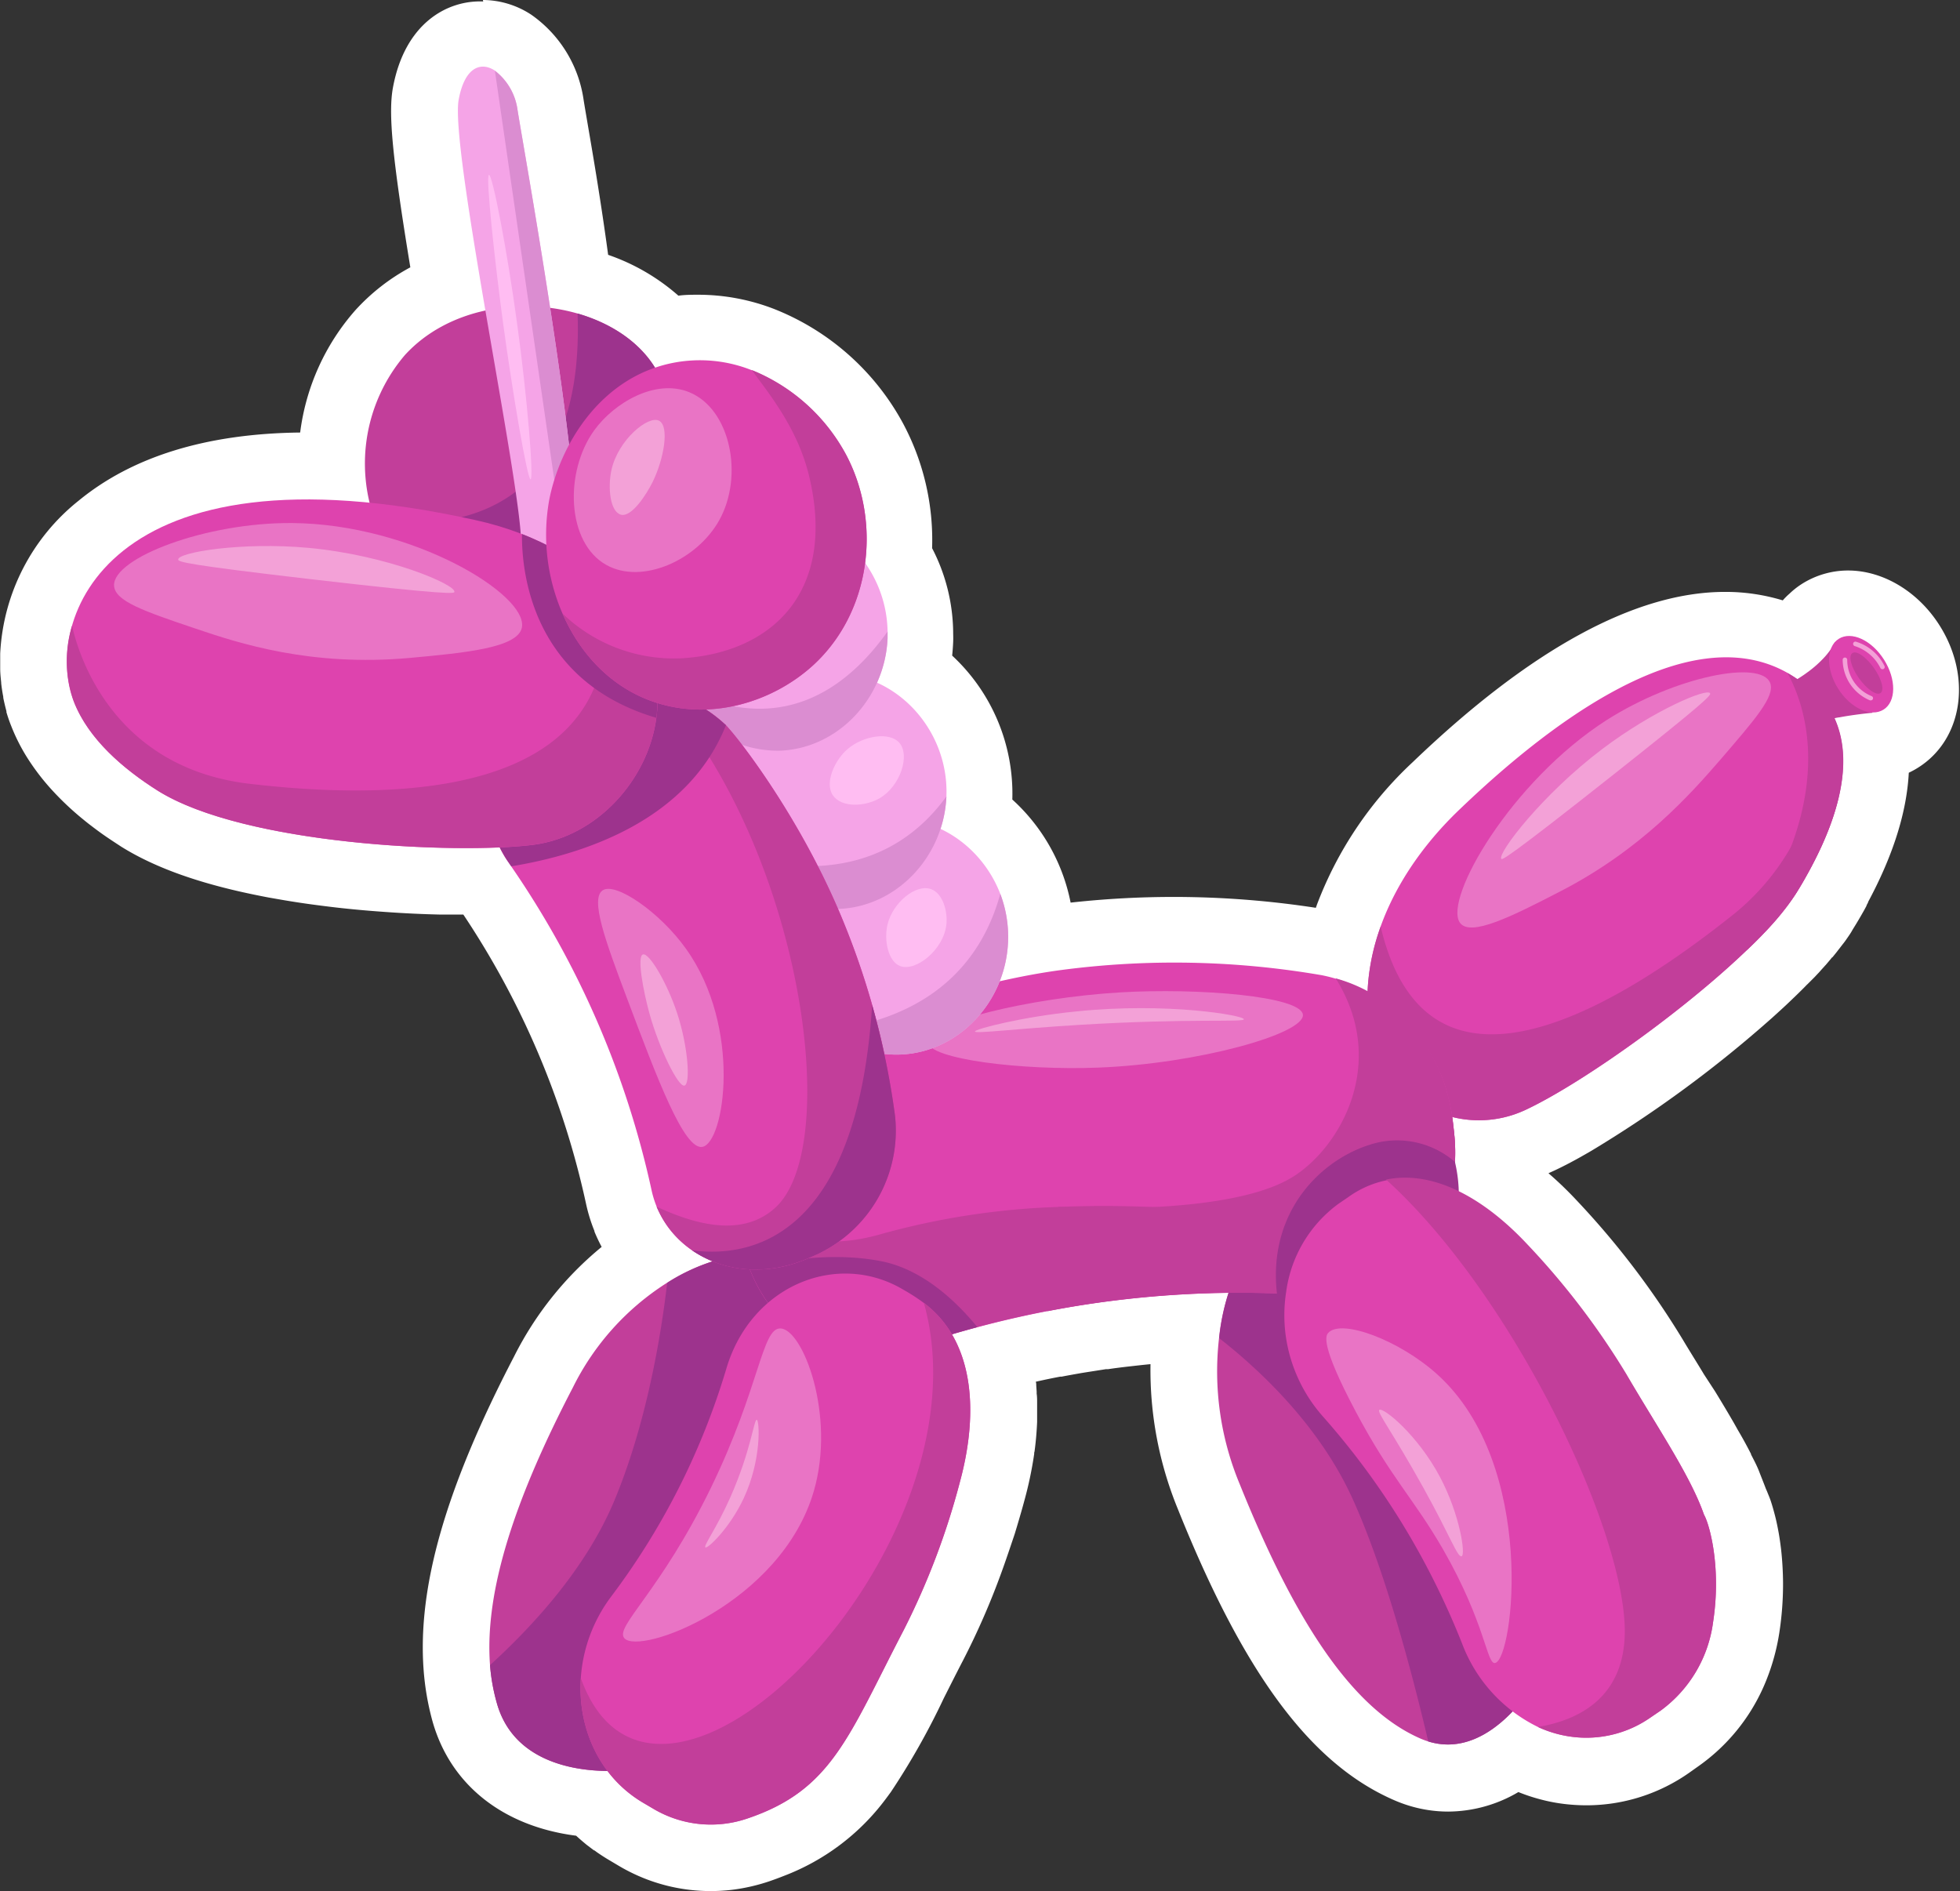
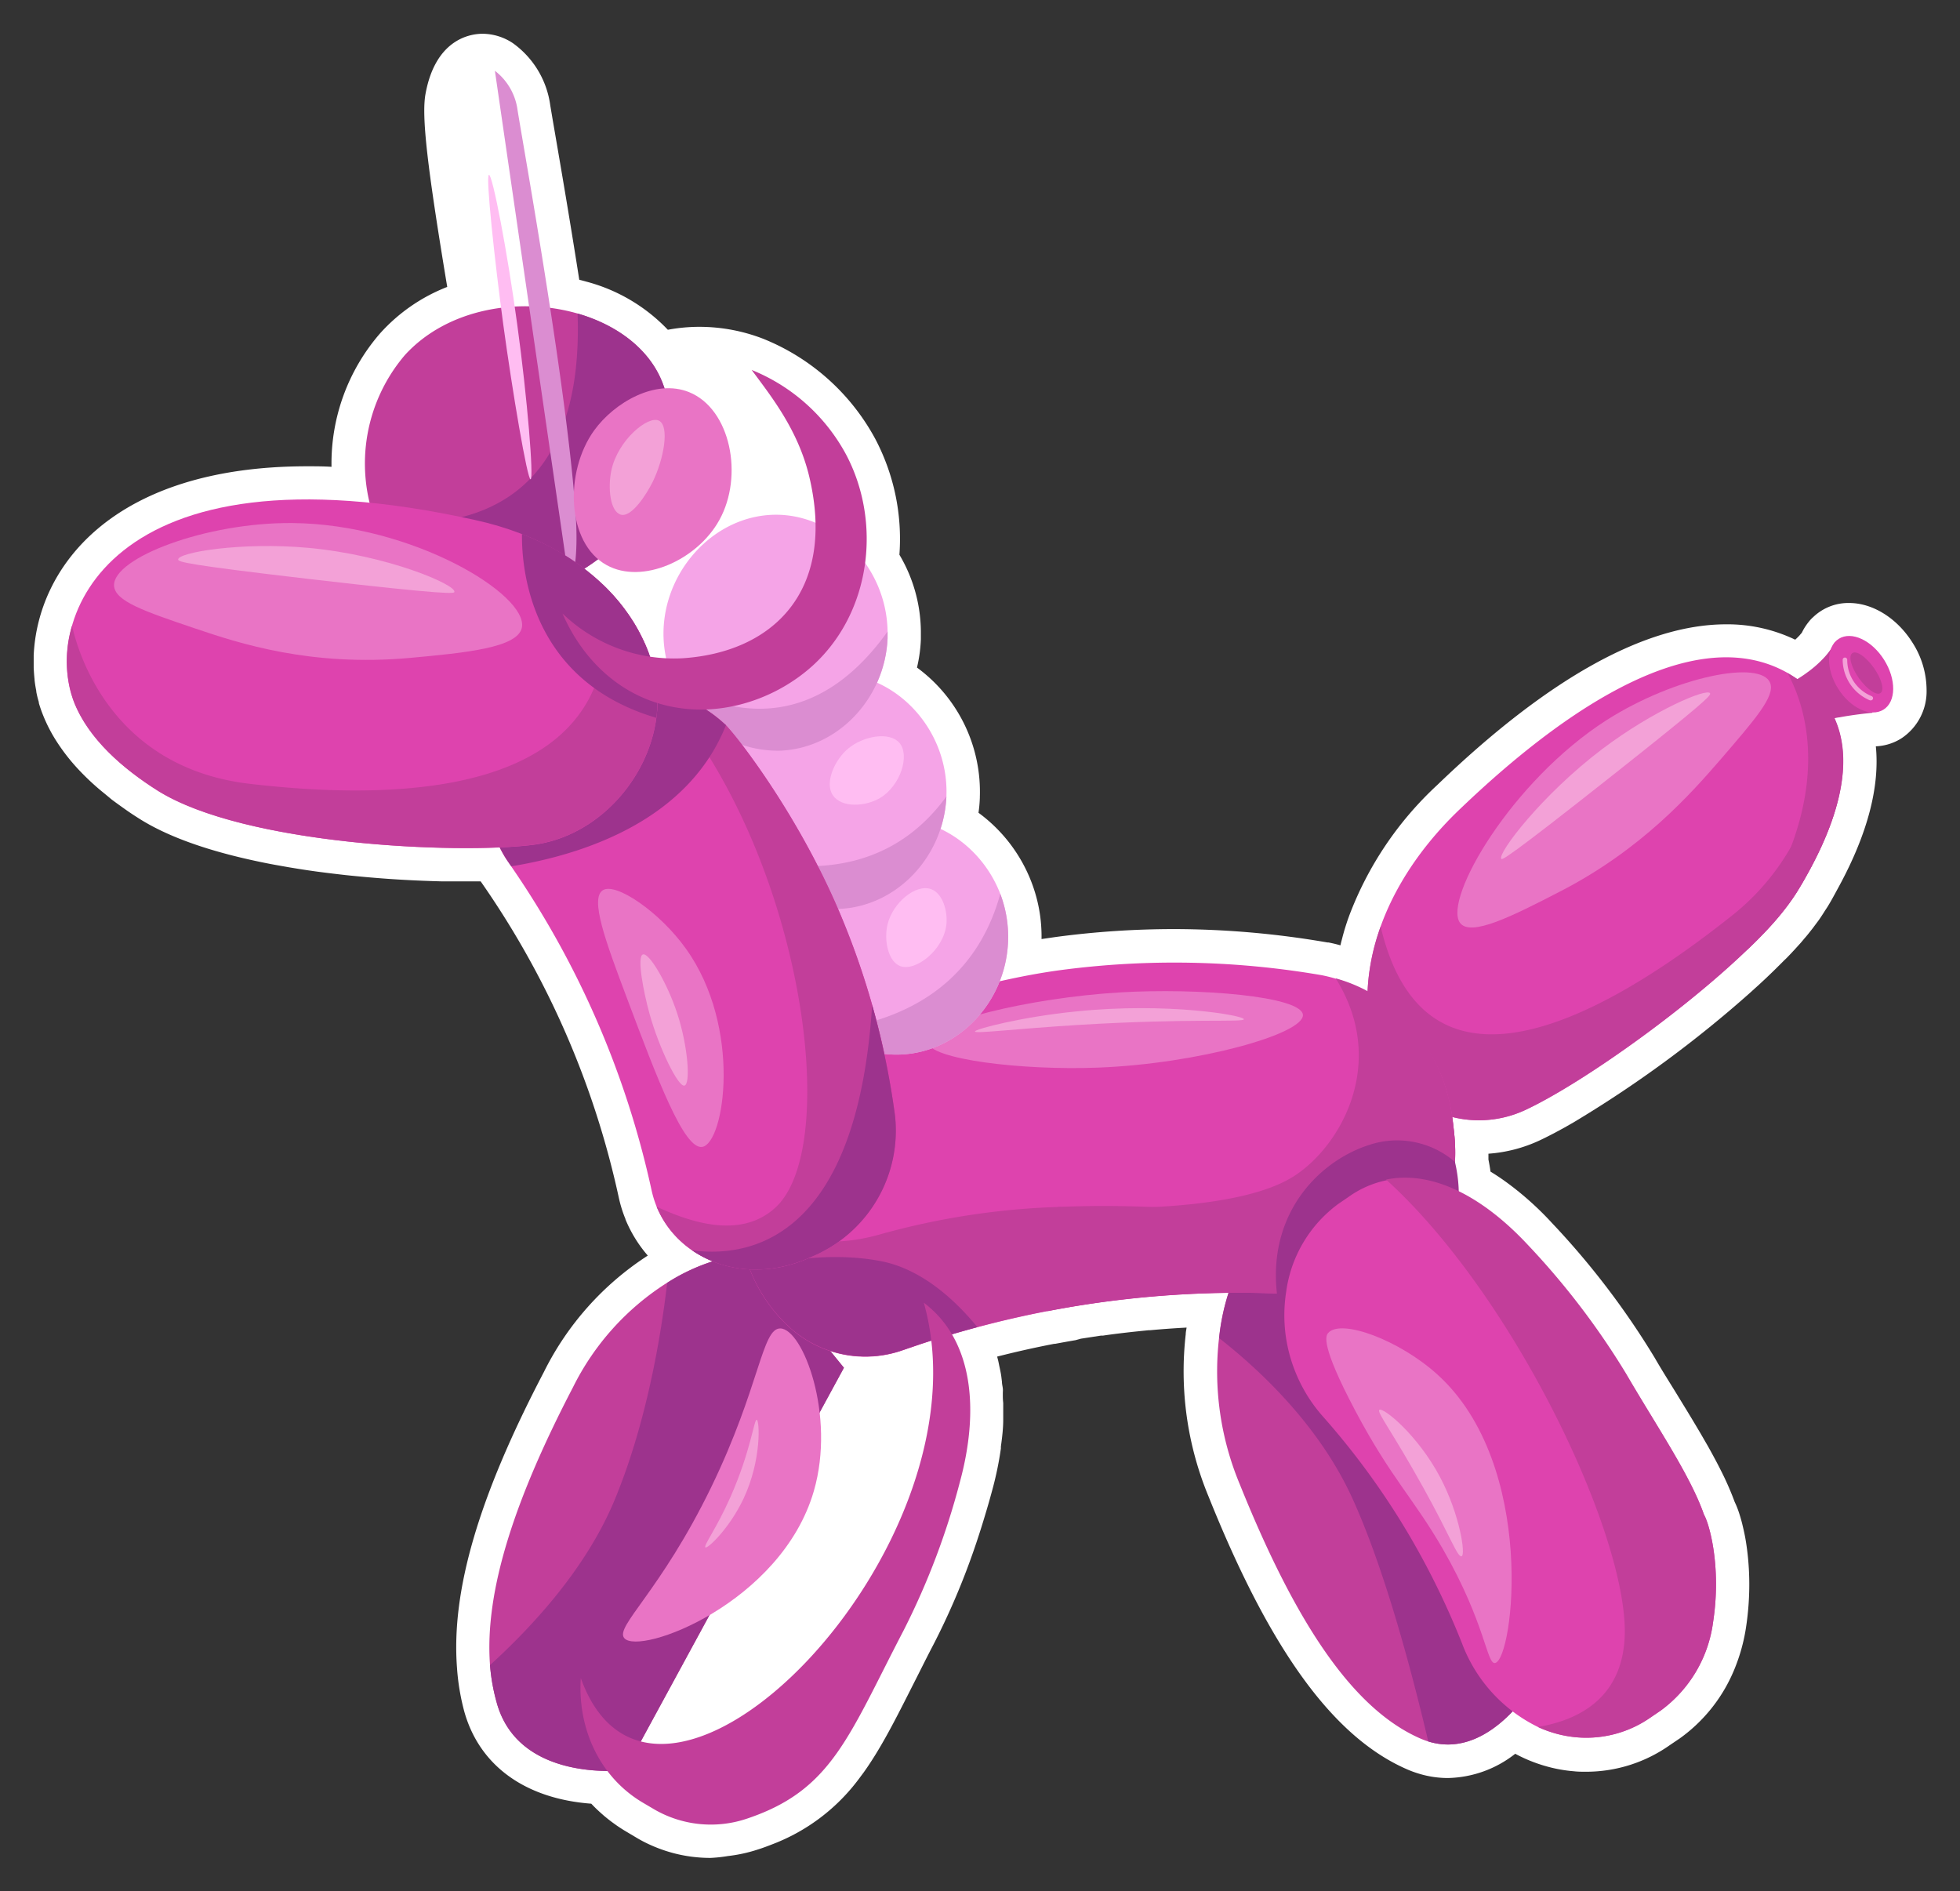
<svg xmlns="http://www.w3.org/2000/svg" viewBox="0 0 293.19 282.92">
  <rect x="0" y="0" width="293.19" height="282.92" fill="#333333" stroke="none" />
  <defs>
    <style>.cls-1{fill:#fff;}.cls-2{fill:#de43ae;}.cls-3{fill:#c23e9a;}.cls-4{fill:#e974c5;}.cls-5{fill:#f3a1d7;}.cls-6{fill:#9d338d;}.cls-7{fill:#f5a4e7;}.cls-8{fill:#ffbdf2;}.cls-9{fill:#db8dd1;}</style>
  </defs>
  <g id="Layer_10">
    <path d="M110.37,285.45a21.67,21.67,0,0,1-5.55-.72,22.22,22.22,0,0,1-4.54-1.76c-.36-.19-.72-.39-1.08-.61l-1.53-.91c-.47-.28-.93-.58-1.38-.89l-.4-.29c-.31-.22-.61-.45-.91-.69l-.42-.34c-.3-.26-.6-.52-.9-.8l-.29-.27c-.28-.27-.56-.55-.82-.83-9.88-.74-16.73-5.68-19-13.79A34.16,34.16,0,0,1,72.46,257c-.87-11.54,3.24-25.59,13-44.24A44,44,0,0,1,101,195.35a19.74,19.74,0,0,1-3.34-5.42l0-.05a18.81,18.81,0,0,1-1-3.22A130.88,130.88,0,0,0,76,139.37l-2.28,0c-1.16,0-2.37,0-3.61,0-2.64-.07-5.34-.19-8-.38-2.12-.15-4.25-.34-6.32-.56-1.42-.16-2.84-.33-4.26-.52s-2.86-.42-4.24-.65l-2.09-.37c-1.42-.26-2.8-.55-4.11-.85-6.81-1.55-12.22-3.57-16.08-6-.7-.44-1.41-.9-2.1-1.39s-1.41-1-2.1-1.52l-1-.83a37.28,37.28,0,0,1-4-3.7,29.31,29.31,0,0,1-3.42-4.44,23,23,0,0,1-1.94-3.88q-.3-.77-.54-1.59l0-.12c-.16-.55-.28-1-.38-1.56a.43.43,0,0,1,0-.11c-.11-.56-.2-1.1-.26-1.64,0,0,0-.07,0-.1-.06-.59-.1-1.15-.13-1.71v-.07c0-.59,0-1.2,0-1.8v0c.57-13.06,11.63-28.3,40.94-28.3,1.18,0,2.38,0,3.61.08a29.66,29.66,0,0,1,7.3-20A26.38,26.38,0,0,1,71,50.45c-3-18.06-3.86-25.53-3.25-28.87,1.53-8.4,6.93-9,8.55-9a8.27,8.27,0,0,1,4.51,1.4,13.68,13.68,0,0,1,5.6,9.3c.14.83.37,2.21.68,4,.87,5.06,2.26,13.14,3.66,22.1.38.09.74.19,1.1.29A26,26,0,0,1,104,56.86a25.55,25.55,0,0,1,4.76-.44,26.41,26.41,0,0,1,9.54,1.8A33.08,33.08,0,0,1,135,73.13a32.08,32.08,0,0,1,3.64,17.38,22.83,22.83,0,0,1,3.21,11.38c0,.42,0,.85,0,1.28a22.1,22.1,0,0,1-.58,4.22,23.05,23.05,0,0,1,9.4,19.41.37.37,0,0,1,0,.11,20.2,20.2,0,0,1-.2,2.2,23.15,23.15,0,0,1,7.91,10.34A22.66,22.66,0,0,1,159.9,148l2.14-.31a133.26,133.26,0,0,1,17.74-1.18,135.45,135.45,0,0,1,22.89,2l.15,0c.57.11,1.16.25,1.79.43.06-.26.12-.52.19-.77s.14-.55.22-.84l.18-.64c.21-.68.42-1.36.66-2l.07-.2a51.33,51.33,0,0,1,13.15-19.52c16.62-16,31.17-24.05,43.23-24.05a23.47,23.47,0,0,1,10.33,2.3c.23-.21.43-.41.62-.61l.11-.13.26-.3a8.06,8.06,0,0,1,1-1.59,5.12,5.12,0,0,1,.71-.76,7.6,7.6,0,0,1,5.36-2.1c3.53,0,7.16,2.26,9.45,5.88a13.2,13.2,0,0,1,2.14,7.11,8.42,8.42,0,0,1-3.77,7.26,7.74,7.74,0,0,1-3.82,1.19c.6,6-1.22,13-5.43,20.8l-.63,1.16c-.54,1-1,1.82-1.53,2.6l-.09.14c-.25.41-.54.84-.84,1.28l-.27.36-.67.9-.72.91s-.43.52-.45.53l-.57.68-1,1.1-.58.62c-.37.39-.67.71-1,1l-.08.09-1.32,1.31-.31.3q-.83.81-1.71,1.62c-.25.24-1,.91-1,.91l-.55.5a175.05,175.05,0,0,1-26.33,19.36l-.43.25-1.05.6-1.53.83-.43.22c-.65.34-1.22.62-1.75.87a21.73,21.73,0,0,1-7.68,2c0,.29,0,.58,0,.87h0c.12.6.23,1.2.31,1.81.71.43,1.42.9,2.12,1.4a46.14,46.14,0,0,1,7.07,6.28,118.8,118.8,0,0,1,15.38,20.18c1,1.74,2.09,3.46,3.13,5.15l1.53,2.5c1.12,1.84,2,3.31,2.75,4.62l.55.95c.72,1.29,1.33,2.42,1.84,3.44l.05.1c.39.76.76,1.54,1.1,2.31s.72,1.7,1,2.47c.07.14.14.3.22.48s.28.68.43,1.14.35,1.12.5,1.74.32,1.36.45,2.08.24,1.5.33,2.29a40.86,40.86,0,0,1,.26,4.44,42.83,42.83,0,0,1-.5,6.68,26.83,26.83,0,0,1-1.18,4.75c-.27.77-.57,1.54-.91,2.28a23.76,23.76,0,0,1-7.79,9.49l-1.48,1a21.69,21.69,0,0,1-12.57,4c-.6,0-1.2,0-1.8-.07a21.37,21.37,0,0,1-3.86-.67,22.66,22.66,0,0,1-3.64-1.31c-.43-.2-.86-.41-1.28-.64a16.81,16.81,0,0,1-10.08,3.63,14.92,14.92,0,0,1-4.42-.68,15.14,15.14,0,0,1-1.68-.62c-11-4.79-20.46-17.76-29.7-40.82a48.86,48.86,0,0,1-3.41-24.26c0-.32.08-.65.13-1-1.85.1-3.69.23-5.51.4l-.22,0c-1.19.12-2.37.24-3.56.38s-2.14.26-3.21.42l-.31,0-3,.46L165,208c-1,.17-2,.35-3.07.55l-.14,0c-2.81.54-5.67,1.18-8.53,1.91l.15.58c.06.26.11.51.16.77l.1.46c.06.29.12.58.17.88s.06.44.09.67l.05.42c0,.34.1.68.13,1s0,.44,0,.66l0,.45q0,.53.06,1.05c0,.28,0,.57,0,.86v1.31c0,.11,0,.23,0,.35,0,1.32-.17,2.69-.35,4,0,.09,0,.19,0,.28a50.52,50.52,0,0,1-1.31,6.3c-.21.77-.43,1.57-.67,2.39s-.5,1.68-.77,2.56c-.6,1.94-1.21,3.76-1.87,5.57a108,108,0,0,1-5.47,12.52c-1.05,2-2,3.94-2.91,5.72-2.73,5.41-4.88,9.69-7.5,13.37l-.7.94a29,29,0,0,1-13.09,9.88c-.62.24-1.27.49-2,.72a22.42,22.42,0,0,1-4.54,1A21.42,21.42,0,0,1,110.37,285.45Z" class="cls-1" transform="translate(-4.1 -7.53)" />
-     <path d="M76.34,17.53a3.34,3.34,0,0,1,1.79.59A8.88,8.88,0,0,1,81.52,24c.56,3.43,2.79,15.94,4.87,29.55a29.05,29.05,0,0,1,4.11.84c4.94,1.43,9.17,4.22,11.57,8.13a18.74,18.74,0,0,1,2.74-.76,20.71,20.71,0,0,1,4-.38,21.48,21.48,0,0,1,7.75,1.47,27.91,27.91,0,0,1,14.1,12.61,27.09,27.09,0,0,1,2.89,16.26,18,18,0,0,1,3.36,10.2c0,.33,0,.68,0,1a18,18,0,0,1-1.6,6.67,17.92,17.92,0,0,1,10.42,17v0a18.16,18.16,0,0,1-.88,4.84,17.73,17.73,0,0,1,8.91,9.7,17.81,17.81,0,0,1-.06,13c3.27-.74,6.36-1.3,9.07-1.67a129.54,129.54,0,0,1,39.12.76,21.12,21.12,0,0,1,2.08.53v0a20.72,20.72,0,0,1,4.78,1.92v-.14c0-.37,0-.73.07-1.09a.28.28,0,0,1,0-.09c.06-.72.15-1.44.26-2.14v0c.08-.52.17-1,.28-1.55,0-.16.07-.31.11-.47.07-.31.14-.61.22-.92s.13-.5.19-.74.11-.38.17-.56c.18-.6.37-1.2.58-1.79a.88.88,0,0,1,0-.15h0a46.49,46.49,0,0,1,11.89-17.61c10.15-9.73,26-22.67,39.79-22.67a18.4,18.4,0,0,1,9.23,2.36c.37.21.72.43,1.06.66l.36.24c.16-.09.33-.2.54-.34s.49-.32.76-.52l.08-.06a16.8,16.8,0,0,0,2.73-2.41h0a11.91,11.91,0,0,0,.88-1.11.59.59,0,0,0,0-.08,3.14,3.14,0,0,1,.6-1,.05.05,0,0,1,0,0h0a2.56,2.56,0,0,1,.52-.46,2.87,2.87,0,0,1,1.55-.43c1.75,0,3.83,1.34,5.23,3.56,1.85,2.92,1.81,6.27-.08,7.46a2.79,2.79,0,0,1-1.55.43h-.06c-.27,0-3,.3-4.93.67a7.55,7.55,0,0,0-.81.18,2.4,2.4,0,0,1,.11.23l0,0c2.87,6.76,0,15.21-3.76,22.29-.05.09-.1.18-.14.27l0,.06,0,0,0,.05-.37.68c-.48.85-.93,1.62-1.39,2.34a1.08,1.08,0,0,1-.11.18c-.21.34-.44.69-.69,1l-.22.31c-.19.26-.37.51-.58.77l-.25.32c-.12.16-.25.33-.39.49l-.1.13-.21.24-.06.07-.53.63-.08.09-.27.3-.12.14-.43.47-.44.47-.17.18-.87.91-.09.09c-.39.4-.8.81-1.22,1.22l-.3.29c-.53.51-1.07,1-1.63,1.55l-1,.87-.52.47A171,171,0,0,1,237.12,171l-.42.24c-.33.19-.66.39-1,.56-.49.28-1,.53-1.42.78l-.46.23c-.52.27-1,.53-1.51.75a16.51,16.51,0,0,1-7,1.56,16.31,16.31,0,0,1-4-.49c0,.21.06.42.08.63l.15,1.28,0,.31h0c.1.9.15,1.78.17,2.65,0,.44,0,.87,0,1.29,0,.19,0,.38,0,.57h0a21.27,21.27,0,0,1,.56,4.46,28.81,28.81,0,0,1,4,2.4,41.52,41.52,0,0,1,6.31,5.62,113,113,0,0,1,14.74,19.33c1.57,2.63,3.18,5.21,4.69,7.7.95,1.54,1.85,3.05,2.69,4.51l.52.91c.63,1.11,1.21,2.19,1.74,3.23l0,.05c.37.73.71,1.44,1,2.14s.7,1.65,1,2.43c0,0,.05.09.07.14a3.26,3.26,0,0,1,.15.32c.09.21.19.46.29.76s.26.84.39,1.36.26,1.11.38,1.76.2,1.26.28,2a35.12,35.12,0,0,1,.23,3.89,37.82,37.82,0,0,1-.44,5.89,22.69,22.69,0,0,1-1,3.88,19.49,19.49,0,0,1-6.87,9.32l-1.47,1a16.73,16.73,0,0,1-9.69,3.08c-.46,0-.93,0-1.4-.05a17.59,17.59,0,0,1-3-.52,17.23,17.23,0,0,1-2.84-1,19.25,19.25,0,0,1-3.84-2.34c-2.42,2.52-5.72,4.88-9.61,4.88a10,10,0,0,1-2.94-.45c-.38-.12-.77-.26-1.17-.43-10.45-4.55-19-18.07-27.05-38.1a43.8,43.8,0,0,1-3.08-21.8,38.19,38.19,0,0,1,1.44-6.77h-.17q-5.78.06-12.08.62l-.25,0q-1.81.16-3.66.39c-1.11.13-2.21.27-3.32.42l-.33.05-3.08.48-.87.15-3.16.57-.18,0h0q-5.39,1.05-10.78,2.5c-1.08.29-2.17.6-3.25.92l-.26.07.21.34c.12.22.23.46.34.69s.28.54.4.82.16.43.25.64.25.62.36.94.14.5.21.74.19.61.26.93.11.53.17.8.13.61.18.92.06.48.09.72.11.7.14,1.07,0,.48,0,.72.06.73.07,1.11,0,.65,0,1,0,.6,0,.91a2.45,2.45,0,0,1,0,.27,34.12,34.12,0,0,1-.31,3.59l0,.2a48.44,48.44,0,0,1-1.19,5.74c-.21.74-.42,1.51-.65,2.31s-.48,1.62-.74,2.47c-.53,1.69-1.12,3.48-1.8,5.34a102.17,102.17,0,0,1-5.21,11.94c-4.13,8-6.82,14-10,18.47l-.26.35-.35.48a24.13,24.13,0,0,1-11,8.25q-.83.33-1.71.63a18.14,18.14,0,0,1-3.54.81,17.49,17.49,0,0,1-2,.12,16.79,16.79,0,0,1-4.27-.55,17.47,17.47,0,0,1-3.5-1.36c-.29-.15-.57-.31-.85-.48l-1.53-.9c-.37-.23-.73-.46-1.08-.7l-.32-.23c-.24-.18-.48-.36-.71-.55l-.33-.26-.7-.63-.23-.21c-.31-.3-.6-.6-.88-.91l-.1-.11-.7-.84-.21-.28h0c-4.67,0-14.08-1.25-16.55-10.21a29.88,29.88,0,0,1-1-5.61c-.84-11.22,3.85-25.13,12.41-41.54a39,39,0,0,1,14-15.6,32.59,32.59,0,0,1,6.89-3.23l-.35-.15h0c-.5-.22-1-.46-1.46-.72l-.06,0a14.1,14.1,0,0,1-1.23-.77h0a14.59,14.59,0,0,1-2.06-1.69h0a14.73,14.73,0,0,1-1.76-2.1h0a14.79,14.79,0,0,1-1.48-2.71v0a13.75,13.75,0,0,1-.76-2.43A136.55,136.55,0,0,0,80.1,136.45c-.26-.38-.49-.76-.71-1.14l0-.05,0,0c-.18-.32-.34-.63-.5-.95-1.55.07-3.26.11-5.08.11-1.13,0-2.29,0-3.5,0-2.47-.06-5.09-.18-7.78-.37-2-.14-4.07-.32-6.13-.55-1.38-.14-2.75-.31-4.12-.5s-2.74-.39-4.09-.62l-2-.35c-1.33-.25-2.64-.52-3.91-.81-5.76-1.31-10.89-3.07-14.53-5.36-.64-.4-1.28-.82-1.91-1.26s-1.27-.91-1.89-1.39c-.32-.24-.62-.48-.93-.73a34,34,0,0,1-3.45-3.22,24.27,24.27,0,0,1-2.84-3.68,19,19,0,0,1-1.53-3.06h0a12.34,12.34,0,0,1-.4-1.17v0c-.11-.39-.21-.81-.3-1.23v0c-.08-.43-.15-.86-.2-1.31v0c-.05-.45-.08-.91-.1-1.38v0c0-.48,0-1,0-1.45h0c.43-10.25,9.22-23.54,35.94-23.54q4.32,0,9.28.49c-1.85-7.6.21-16.43,5.33-22.07a22.47,22.47,0,0,1,12-6.68c-2.43-14.2-4.64-28-4-31.48s2.09-4.95,3.63-4.95m0-10C71,7.53,64.64,11,62.87,20.68c-.69,3.83-.11,10.27,2.61,26.84a30.79,30.79,0,0,0-8.21,6.4A34.13,34.13,0,0,0,49,72.23c-14,.16-25.1,3.59-33.13,10.19A31.2,31.2,0,0,0,4.13,105.3v0c0,.73,0,1.46,0,2.17h0v.08c0,.7.08,1.4.15,2.09,0,0,0,.09,0,.13.08.67.18,1.35.31,2l0,.14c.13.65.29,1.31.47,2a.83.83,0,0,1,0,.15c.2.67.43,1.36.69,2a28.39,28.39,0,0,0,2.34,4.68,34.57,34.57,0,0,0,4,5.2,43.75,43.75,0,0,0,4.46,4.17c.38.31.76.62,1.15.91.74.57,1.51,1.14,2.3,1.68s1.5,1,2.28,1.51C26.77,137,32.54,139.2,40,140.9c1.37.31,2.82.61,4.3.89l2.18.38c1.42.24,2.9.47,4.4.67s2.91.38,4.4.54c2.12.23,4.31.42,6.5.57,2.77.2,5.54.33,8.25.39,1.14,0,2.28,0,3.38,0a126,126,0,0,1,18.37,43.33,24.58,24.58,0,0,0,1.24,4l0,.09a25.11,25.11,0,0,0,1.08,2.29A50.48,50.48,0,0,0,81,210.44C70.82,230,66.53,244.86,67.47,257.36a40,40,0,0,0,1.29,7.52c2.65,9.6,10.55,15.84,21.52,17.25.35.32.71.64,1.07.94l.49.41,1.11.84.06,0,.44.32c.58.4,1.12.75,1.66,1.07l1.53.91c.44.26.88.51,1.33.74a26.82,26.82,0,0,0,12.4,3.05,27.25,27.25,0,0,0,3.25-.19,28.22,28.22,0,0,0,5.55-1.27c.7-.24,1.41-.5,2.19-.81a34.13,34.13,0,0,0,15.22-11.49l.38-.51.08-.11.05-.07.28-.38a109,109,0,0,0,7.9-14c.91-1.8,1.84-3.66,2.88-5.66a112.33,112.33,0,0,0,5.73-13.11c.68-1.86,1.33-3.81,2-5.8.28-.91.54-1.79.79-2.65s.48-1.67.69-2.46a57.59,57.59,0,0,0,1.44-6.87c0-.12,0-.24.05-.36.2-1.46.33-3,.39-4.44,0-.16,0-.31,0-.46,0-.32,0-.65,0-1v-.43c0-.36,0-.71,0-1.06s0-.85-.07-1.28l0-.22v-.1l-.06-.88c0-.19,0-.39-.07-.58,1.23-.28,2.44-.53,3.65-.76l.22,0c.91-.18,1.88-.35,2.95-.54l.81-.13,2.87-.45.25,0h.07c.93-.14,1.94-.27,3.09-.4s2.21-.25,3.25-.35a54.74,54.74,0,0,0,4.09,21.67c9.9,24.69,19.87,38.12,32.35,43.55a21.1,21.1,0,0,0,2.21.82,20,20,0,0,0,5.88.89,20.85,20.85,0,0,0,10.5-2.92,26.84,26.84,0,0,0,3.21,1.07,25.77,25.77,0,0,0,4.76.82c.72.06,1.46.09,2.19.09a26.71,26.71,0,0,0,15.45-4.91l1.48-1.05a28.75,28.75,0,0,0,9.46-11.49c.4-.88.76-1.79,1.08-2.71a32.52,32.52,0,0,0,1.4-5.64,48,48,0,0,0,.56-7.46,48.6,48.6,0,0,0-.29-5c-.11-.9-.23-1.77-.38-2.59s-.32-1.65-.52-2.43-.39-1.45-.6-2.1-.38-1-.59-1.54c-.06-.15-.13-.29-.19-.43-.3-.81-.65-1.66-1-2.57s-.78-1.7-1.22-2.56l0-.07c-.56-1.1-1.2-2.29-2-3.64-.18-.33-.37-.66-.56-1-.78-1.35-1.67-2.85-2.82-4.73L259,213.13c-1-1.67-2.09-3.39-3.11-5.1a123.49,123.49,0,0,0-16-21,54.29,54.29,0,0,0-4.16-4l.82-.37c.54-.25,1.13-.54,1.85-.91l.52-.27c.54-.29,1.09-.58,1.65-.9l1-.57.09-.05.48-.28a181.16,181.16,0,0,0,27.16-20l.54-.49.22-.2.84-.77c.61-.56,1.2-1.13,1.78-1.69l.34-.33c.46-.45.92-.9,1.36-1.36l.11-.1,1-1,.06-.06.14-.15.11-.12.41-.43.36-.41.11-.12.16-.18.07-.07.19-.22h0l0,0v0l.11-.11.66-.78.05-.06.07-.09.21-.25,0,.06.16-.21c.17-.2.32-.39.46-.57l.05-.06,0,0,.26-.34c.28-.35.53-.69.78-1l0,0,.28-.38c.38-.55.71-1,1-1.53l.1-.17c.53-.84,1.06-1.74,1.63-2.75l.39-.72,0,0,0-.06a1.33,1.33,0,0,0,.06-.12l.06-.11.11-.2,0-.07q5.63-10.49,6.09-19.34a13.07,13.07,0,0,0,1.42-.78c6.66-4.21,8.06-13.55,3.18-21.26-3.2-5.06-8.45-8.21-13.68-8.21a12.92,12.92,0,0,0-6.9,2,11.73,11.73,0,0,0-1.87,1.47,9.35,9.35,0,0,0-1,1,29.37,29.37,0,0,0-8.64-1.27c-13.39,0-29.1,8.57-46.71,25.46a56.28,56.28,0,0,0-14.38,21.45c0,.08-.06.17-.1.26l0,.09a140,140,0,0,0-36.7-.78,27.9,27.9,0,0,0-1.35-4.67,28.22,28.22,0,0,0-7.37-10.75,28.18,28.18,0,0,0-9-21.53c.07-.66.12-1.31.15-2s0-1.06,0-1.57a27.83,27.83,0,0,0-3.15-12.5,37,37,0,0,0-4.29-18.56,37.66,37.66,0,0,0-19.34-17.22,31.47,31.47,0,0,0-11.32-2.13c-1,0-2,0-3,.14a31.33,31.33,0,0,0-10.51-6.11C94,37.73,92.83,30.88,92.06,26.4c-.3-1.79-.54-3.15-.67-4A18.78,18.78,0,0,0,83.57,9.73a13.27,13.27,0,0,0-7.23-2.2Z" class="cls-1" transform="translate(-4.1 -7.53)" />
    <path d="M279.66,122.47c-.18,5.57-2.67,11.28-5.39,16.17a36.47,36.47,0,0,1-6.5,8.66c-9.46,9.85-26.58,22.09-35.44,26.24a16.42,16.42,0,0,1-13.52.22h0a17.23,17.23,0,0,1-7.27-6.2c-2.88-4.22-3.35-10.14-2.52-15.22,1.43-9.08,6.73-17.38,13.51-23.82,12.53-12,33.84-28.93,49-20.31C277.37,111.59,279.9,116.58,279.66,122.47Z" class="cls-2" transform="translate(-4.1 -7.53)" />
    <path d="M272.77,141.16c-6.07,9.83-29.69,27.34-40.44,32.38a16.42,16.42,0,0,1-13.52.22h0a17.23,17.23,0,0,1-7.27-6.2,19.57,19.57,0,0,1-2.86-11.86,32.62,32.62,0,0,1,1.95-9.57c1.33,5.68,3.92,11.49,9.07,14.32h0c11.64,6.41,30.36-5.56,43.24-15.77a35.53,35.53,0,0,0,9.2-10.7,34.73,34.73,0,0,0,4-20.95,11,11,0,0,0-.24-1.4l1.41,1.18C283,121,278,132.7,272.77,141.16Z" class="cls-3" transform="translate(-4.1 -7.53)" />
    <path d="M222.48,145.55c1.57,2.22,8-1.06,14.94-4.64,12.21-6.27,19.55-14.58,24.05-19.77,5.16-6,8.18-9.44,7.43-11.43-1.34-3.55-14.19-1-24.46,5.53C230.16,124.38,220,142,222.48,145.55Z" class="cls-4" transform="translate(-4.1 -7.53)" />
    <path d="M228.67,136c.13.18.7.12,16.78-12.6,13.77-10.9,14.59-11.84,14.46-12.15-.37-.88-8.44,2.52-16.1,8.3C234.75,126.39,228.08,135.2,228.67,136Z" class="cls-5" transform="translate(-4.1 -7.53)" />
    <path d="M234.62,257.74s-7,13.34-16.87,10.29a11.76,11.76,0,0,1-1.16-.43c-10.46-4.55-19-18.07-27.06-38.1a43.8,43.8,0,0,1-3.08-21.8,33.15,33.15,0,0,1,3.82-12.42l20-1.21Z" class="cls-3" transform="translate(-4.1 -7.53)" />
    <path d="M234.62,257.74s-7,13.34-16.87,10.29c-2.47-10.49-6.49-25.64-11.28-36.21-5-11.08-14-19.43-20-24.12a33.15,33.15,0,0,1,3.82-12.42l20-1.21Z" class="cls-6" transform="translate(-4.1 -7.53)" />
    <path d="M130.34,212.13,97.62,272.32s-15.89,2-19.22-10.1a29.09,29.09,0,0,1-1-5.61c-.85-11.22,3.85-25.13,12.4-41.54a39,39,0,0,1,14-15.6A29,29,0,0,1,116.4,195Z" class="cls-3" transform="translate(-4.1 -7.53)" />
    <path d="M130.34,212.13,97.62,272.32s-15.89,2-19.22-10.1a29.09,29.09,0,0,1-1-5.61C84.06,250.53,91.82,242,96,232c4.83-11.59,7-24.77,7.9-32.57A29,29,0,0,1,116.4,195Z" class="cls-6" transform="translate(-4.1 -7.53)" />
    <path d="M96.5,88.62c-7.35,7.46-21.34,12-30.68,4.56a18,18,0,0,1-5.57-7.61,25,25,0,0,1,4.42-24.93c6.39-7,17.16-8.71,25.83-6.21,5.17,1.49,9.6,4.47,11.92,8.68C106.85,71.17,102.72,82.31,96.5,88.62Z" class="cls-3" transform="translate(-4.1 -7.53)" />
    <path d="M96.5,88.62c-7.35,7.46-21.34,12-30.68,4.56a18,18,0,0,1-5.57-7.61C73.76,87,91.52,83.37,90.5,54.43c5.17,1.49,9.6,4.47,11.92,8.68C106.85,71.17,102.72,82.31,96.5,88.62Z" class="cls-6" transform="translate(-4.1 -7.53)" />
-     <path d="M89.32,95.19c-2.08,5.11-6.72.72-7.32-7.74-.84-11.72-10.55-58.07-9.29-65,.9-4.9,3.32-5.73,5.42-4.36A8.88,8.88,0,0,1,81.52,24c1,6.22,7.54,42.43,8.71,60.73C90.55,89.85,90.13,93.22,89.32,95.19Z" class="cls-7" transform="translate(-4.1 -7.53)" />
    <path d="M81.47,56.06c1.53,11.13,2.49,23.1,2,23.17s-2.73-13.18-4.09-23.17c-1.26-9.33-2.67-22.31-2.14-22.38S80,45.17,81.47,56.06Z" class="cls-8" transform="translate(-4.1 -7.53)" />
    <path d="M89.32,95.19,78.13,18.12A8.88,8.88,0,0,1,81.52,24c1,6.22,7.54,42.43,8.71,60.73C90.55,89.85,90.13,93.22,89.32,95.19Z" class="cls-9" transform="translate(-4.1 -7.53)" />
    <path d="M202.12,201.43a152,152,0,0,0-60.38,7.2l-2.55.87a16.85,16.85,0,0,1-16.72-3.17,23.08,23.08,0,0,1-6.24-9,28.75,28.75,0,0,1-1.79-7.95,13.71,13.71,0,0,1-.06-1.83,31.56,31.56,0,0,1,3.71-15.11c5.93-10.62,30.42-17.88,44.62-19.79a129.6,129.6,0,0,1,39.12.76,23.68,23.68,0,0,1,12.28,6.68,24.14,24.14,0,0,1,5.7,8.61,29.72,29.72,0,0,1,1.79,8.17C223.22,191.16,213.62,202.38,202.12,201.43Z" class="cls-2" transform="translate(-4.1 -7.53)" />
    <path d="M221.6,176.83c-.12-1-.22-1.89-.36-2.76-2.9,14.79-13.09,16.5-23.71,15.6-11.53-1-22-2.14-35.06-1.6h0a112.32,112.32,0,0,0-26.59,4.07c-9.88,2.85-16.78-.18-21.47-4.63a13.71,13.71,0,0,0,.06,1.83,28.75,28.75,0,0,0,1.79,7.95,23.08,23.08,0,0,0,6.24,9,16.85,16.85,0,0,0,16.72,3.17l2.55-.87a152,152,0,0,1,60.38-7.2C213.62,202.38,223.22,191.16,221.6,176.83Z" class="cls-3" transform="translate(-4.1 -7.53)" />
    <path d="M220.62,187.61c-2.8,9-10.38,14.49-18.5,13.82a152.45,152.45,0,0,0-30.78.58c-3.66.44-7.18,1-10.55,1.66-.47-10.6,1.65-15.61,1.65-15.61s25.42,1.65,35.17-4.56c7.08-4.51,14.16-17.05,6.29-29.62a22.78,22.78,0,0,1,10.43,6.23,24,24,0,0,1,5.48,8.55,26.59,26.59,0,0,1,1.44,5.38c.06.39.12.79.16,1.2l.19,1.59A26.35,26.35,0,0,1,220.62,187.61Z" class="cls-3" transform="translate(-4.1 -7.53)" />
    <path d="M221.74,181.34a13.22,13.22,0,0,0-12.81-2.55c-7.67,2.44-16,10.81-13.53,24.17C197.89,216.63,226.72,202.53,221.74,181.34Z" class="cls-6" transform="translate(-4.1 -7.53)" />
    <path d="M199,159.33c.21,2.86-15.7,7.32-30.58,7.9-11.37.45-25.47-1.23-25.61-3.89-.16-2.81,15.35-6.56,28.82-7.36C183.41,155.28,198.74,156.55,199,159.33Z" class="cls-4" transform="translate(-4.1 -7.53)" />
    <path d="M190.17,160c0,.48-8-.16-24.5.83-10,.61-15.68,1.36-15.73,1s7.21-2.23,15.13-3C178.69,157.42,190.19,159.42,190.17,160Z" class="cls-5" transform="translate(-4.1 -7.53)" />
    <path d="M136,196.21c-7.61-1.52-15.72,0-19.77,1.08a23.08,23.08,0,0,0,6.24,9,16.85,16.85,0,0,0,16.72,3.17l2.55-.87c2.85-.93,5.71-1.78,8.56-2.54C147,202,142,197.41,136,196.21Z" class="cls-6" transform="translate(-4.1 -7.53)" />
    <path d="M154.89,148.46c-.38,8.93-7.34,16.42-16,16.81A16.08,16.08,0,0,1,128,161.65a17.91,17.91,0,0,1-6.57-12.14c-1-10.32,7.38-19.86,17.39-19.46,6.65.27,12.48,4.89,14.91,11.19A18.1,18.1,0,0,1,154.89,148.46Z" class="cls-7" transform="translate(-4.1 -7.53)" />
    <path d="M154.89,148.46c-.38,8.93-7.34,16.42-16,16.81A16.08,16.08,0,0,1,128,161.65c9.38-1.09,21.62-5.48,25.73-20.41A18.1,18.1,0,0,1,154.89,148.46Z" class="cls-9" transform="translate(-4.1 -7.53)" />
    <path d="M145.67,145.79c-.39,3.83-4.62,7.16-6.95,6.24-1.78-.71-2.43-3.9-1.85-6.24.79-3.24,4.23-6.1,6.53-5.25C145.14,141.19,145.87,143.85,145.67,145.79Z" class="cls-8" transform="translate(-4.1 -7.53)" />
    <path d="M145.67,126.67v0c-.38,8.93-7.34,16.42-16,16.82A16.68,16.68,0,0,1,115,135.74a17.71,17.71,0,0,1-2.82-8c-1-10.31,7.38-19.86,17.39-19.45C138.59,108.66,146.06,117,145.67,126.67Z" class="cls-7" transform="translate(-4.1 -7.53)" />
    <path d="M145.67,126.67v0c-.38,8.93-7.34,16.42-16,16.82A16.68,16.68,0,0,1,115,135.74C124,138.1,136.93,138.69,145.67,126.67Z" class="cls-9" transform="translate(-4.1 -7.53)" />
    <path d="M138.63,118.64c1.64,1.88.15,6.47-2.92,8.28-2.15,1.26-5.67,1.49-7-.39s.26-5.35,2.24-7C133.23,117.6,137.15,116.94,138.63,118.64Z" class="cls-8" transform="translate(-4.1 -7.53)" />
    <path d="M136.87,102c0,.33,0,.68,0,1-.38,8.93-7.33,16.42-16,16.82a16.9,16.9,0,0,1-15.83-10,17.8,17.8,0,0,1-1.61-5.82c-1-10.32,7.38-19.87,17.39-19.46C129.46,84.92,136.73,92.69,136.87,102Z" class="cls-7" transform="translate(-4.1 -7.53)" />
    <path d="M136.87,102c0,.33,0,.68,0,1-.38,8.93-7.33,16.42-16,16.82a16.9,16.9,0,0,1-15.83-10C112.27,114,125.44,118,136.87,102Z" class="cls-9" transform="translate(-4.1 -7.53)" />
-     <path d="M147.67,229.28a110.67,110.67,0,0,1-8.4,22.06C131,267.27,128.53,275.26,116,279.52a16.86,16.86,0,0,1-14.21-1.46l-1.53-.9C89.94,271,87.9,256.44,95.57,246.29a107.83,107.83,0,0,0,17.2-34.09c3.73-12.47,16.63-17.58,26.42-11.77a29.47,29.47,0,0,1,3.1,2C149.81,208.06,150.57,218.66,147.67,229.28Z" class="cls-2" transform="translate(-4.1 -7.53)" />
    <path d="M125.84,230.57c-4.86,16.76-26.1,24.69-28.36,22-1.43-1.71,5.4-6.93,13-22.56,7.31-15.06,7.58-23.82,10.35-23.76C124.18,206.3,129.14,219.21,125.84,230.57Z" class="cls-4" transform="translate(-4.1 -7.53)" />
    <path d="M115.35,231.65c-2.09,4.47-5.4,7.59-5.73,7.35s1.63-2.76,3.75-7.54c3.09-7,3.51-11.63,3.93-11.55S118.05,225.88,115.35,231.65Z" class="cls-5" transform="translate(-4.1 -7.53)" />
    <path d="M147.67,229.28c2.9-10.62,2.14-21.21-5.38-26.88,10.37,36.7-40,87.66-51.31,56.15-.49,7.42,2.71,14.72,9.24,18.61l1.53.9A16.86,16.86,0,0,0,116,279.52c12.56-4.26,15-12.23,23.31-28.18A110.67,110.67,0,0,0,147.67,229.28Z" class="cls-3" transform="translate(-4.1 -7.53)" />
    <path d="M259,234.12c.74,1.22,2.65,7.68,1.35,16.09a19.54,19.54,0,0,1-7.83,13.2l-1.47,1a16.77,16.77,0,0,1-11.09,3,17.33,17.33,0,0,1-5.81-1.55,22.84,22.84,0,0,1-11.34-12.47,117.51,117.51,0,0,0-7.66-15.78A113.89,113.89,0,0,0,202,219.43a23,23,0,0,1-5.65-12.72,22.76,22.76,0,0,1,.14-5.91,19.54,19.54,0,0,1,7.83-13.2l1.47-1a14.75,14.75,0,0,1,5.64-2.5c7.18-1.47,14.78,2.87,21.2,9.76a114,114,0,0,1,14.74,19.33C252,221,257,228.34,259,234.12Z" class="cls-2" transform="translate(-4.1 -7.53)" />
    <path d="M259,234.12c.74,1.22,2.65,7.68,1.35,16.1a19.54,19.54,0,0,1-7.83,13.19l-1.47,1a16.77,16.77,0,0,1-11.09,3,17.33,17.33,0,0,1-5.81-1.55c6-1,13-4.31,13-14.38-.08-15.4-16.9-50.47-35.71-67.5,7.18-1.47,14.78,2.87,21.2,9.76a114,114,0,0,1,14.74,19.33C252,221,257,228.34,259,234.12Z" class="cls-3" transform="translate(-4.1 -7.53)" />
    <path d="M219.14,213.16c14.92,13.53,11.37,42.52,8.62,43.13-1.27.28-1.39-5.82-7.8-17-4.41-7.64-7.79-10.66-13.1-20.68s-4.44-11.29-4.07-11.7C204.74,204.76,213.46,208,219.14,213.16Z" class="cls-4" transform="translate(-4.1 -7.53)" />
    <path d="M219.53,228.52c2.94,5.57,3.83,11.54,3.22,11.8s-1.65-2.89-5.72-10.22c-4.72-8.49-7-11.32-6.6-11.67C211,218,216.16,222.14,219.53,228.52Z" class="cls-5" transform="translate(-4.1 -7.53)" />
    <path d="M127,194.84c-.5.25-.81.38-2,.92-10.45,4.55-21.33-.58-23.43-10.17A136.55,136.55,0,0,0,80.1,136.45c-6.16-8.94-1.41-20,8.37-24.23,7.82-3.43,17.69-2.33,24.06,3.64,1.39,1.28,10.17,12.35,16.52,26.69A117.22,117.22,0,0,1,138,174.4,20.41,20.41,0,0,1,127,194.84Z" class="cls-2" transform="translate(-4.1 -7.53)" />
    <path d="M129.05,142.55c-6.35-14.34-15.13-25.41-16.52-26.69a20.69,20.69,0,0,0-9.69-5h0c21,23.32,27.5,67.92,17.24,77.32-5.21,4.77-12.78,2.16-17.77-.15v0a15.86,15.86,0,0,0,1.47,2.69c4.19,6.09,12.83,8.65,21.19,5,1.23-.54,1.54-.67,2-.92a20.41,20.41,0,0,0,11-20.44A117.22,117.22,0,0,0,129.05,142.55Z" class="cls-3" transform="translate(-4.1 -7.53)" />
    <path d="M107.62,194.56c4.59,3.16,11,3.95,17.36,1.2,1.23-.54,1.54-.67,2-.92a20.41,20.41,0,0,0,11-20.44,118.48,118.48,0,0,0-3.42-16.52h0C132.29,193.12,116.1,195.7,107.62,194.56Z" class="cls-6" transform="translate(-4.1 -7.53)" />
    <path d="M106.71,149.45c8.45,11.79,5.77,29.06,2.45,29.64-2.74.47-6.74-10.18-11.33-22.39-3.16-8.4-5.5-14.75-3.56-16S102.83,144,106.71,149.45Z" class="cls-4" transform="translate(-4.1 -7.53)" />
    <path d="M105.43,159.21c1.57,4.8,2,10.45,1.06,10.71s-3.8-5.61-5.22-10.71c-.92-3.31-1.93-8.61-1-8.91S103.94,154.62,105.43,159.21Z" class="cls-5" transform="translate(-4.1 -7.53)" />
    <path d="M112.7,116c-5.73,14.38-21.49,19.38-32.12,21.12l-.48-.7a13.15,13.15,0,0,1-.74-1.19,14.91,14.91,0,0,1-.91-13.08c.08-.19.16-.39.25-.58a19,19,0,0,1,9.77-9.38l.92-.41.49-.19.89-.28a24.69,24.69,0,0,1,12.07-.49l.31.06a20.58,20.58,0,0,1,9.38,5A1.37,1.37,0,0,1,112.7,116Z" class="cls-6" transform="translate(-4.1 -7.53)" />
    <path d="M102.28,114.91c-1.2,9.17-8.79,17.76-18.42,19-11.41,1.44-43.23,0-56.17-8.1-5.1-3.22-10.36-7.69-12.55-13.34-4.61-11.77,4.46-39.43,60-27.16C94.82,89.61,103.86,103.79,102.28,114.91Z" class="cls-2" transform="translate(-4.1 -7.53)" />
    <path d="M94.23,94.93c4.7,28.95-23.55,33.27-52.77,29.85-22.58-2.64-26.34-22.88-26.59-23.64a18.09,18.09,0,0,0,.27,11.31c2.19,5.65,7.45,10.12,12.55,13.34,12.94,8.14,44.76,9.54,56.17,8.1,9.63-1.22,17.22-9.81,18.42-19C103.2,108.43,100.51,100.93,94.23,94.93Z" class="cls-3" transform="translate(-4.1 -7.53)" />
    <path d="M82.16,101.43c-.64,3-8.37,3.75-16.8,4.52-14.74,1.33-25.48-2.17-32.1-4.42-7.6-2.57-12-4.07-12.1-6.41C21,91,34.88,85.66,47.82,85.77,65.81,85.92,83.2,96.53,82.16,101.43Z" class="cls-4" transform="translate(-4.1 -7.53)" />
    <path d="M72.07,96.07c0,.24-.64.52-21.9-1.95C32,92,30.75,91.59,30.75,91.22c0-1.06,9.46-2.65,19.46-1.74C62.06,90.57,72.33,95,72.07,96.07Z" class="cls-5" transform="translate(-4.1 -7.53)" />
    <path d="M102.28,114.91c-18.82-5.55-20.16-22.19-20.1-27.5.81.31,1.59.65,2.34,1,.18.07.35.15.53.24a35.22,35.22,0,0,1,9.18,6.26,28.66,28.66,0,0,1,4.15,4.93,24.46,24.46,0,0,1,1.72,3A20.94,20.94,0,0,1,102.28,114.91Z" class="cls-6" transform="translate(-4.1 -7.53)" />
-     <path d="M125.66,107.11c-6,5.43-15.21,8.3-23.7,5.43-6.48-2.19-11.11-7.25-13.72-13.24a29.51,29.51,0,0,1-2-16.9c1.53-8.06,7.52-18.44,18.58-20.6a20.94,20.94,0,0,1,11.69,1.09,27.91,27.91,0,0,1,14.1,12.61C136,85.55,134.48,99.09,125.66,107.11Z" class="cls-2" transform="translate(-4.1 -7.53)" />
    <path d="M125.66,107.11c-6,5.43-15.21,8.3-23.7,5.43-6.48-2.19-11.11-7.25-13.72-13.24A24.05,24.05,0,0,0,106.15,106c13.52-.86,23.08-10,19-27.19-1.68-7-5.7-12-8.61-15.94a27.91,27.91,0,0,1,14.1,12.61C136,85.55,134.48,99.09,125.66,107.11Z" class="cls-3" transform="translate(-4.1 -7.53)" />
    <path d="M111.7,85.33c-3.32,6-11.54,9.68-16.86,6.73-6-3.3-6.35-13.92-1.86-20.15,3-4.15,9.16-7.76,14.2-5.72C113.38,68.7,115.38,78.71,111.7,85.33Z" class="cls-4" transform="translate(-4.1 -7.53)" />
    <path d="M101.72,79.64c-.94,1.89-3.15,5.31-4.74,4.88s-2-3.94-1.42-6.67c1-4.53,5.51-8.22,7.12-7.39S103.4,76.23,101.72,79.64Z" class="cls-5" transform="translate(-4.1 -7.53)" />
    <path d="M272.32,109.48s.48-.25,1.18-.71c.23-.15.49-.32.76-.52l.08-.06a16.8,16.8,0,0,0,2.73-2.41h0a11.91,11.91,0,0,0,.88-1.11,9.12,9.12,0,0,0,.66-1.12l.83,1.56,3.77,7.05,1,2h0c-.26,0-3,.3-4.92.67a5,5,0,0,0-1.78.54c-.49.45-2.85-2.58-4.22-4.45C272.73,110.07,272.32,109.48,272.32,109.48Z" class="cls-3" transform="translate(-4.1 -7.53)" />
    <path d="M279.07,110.56c-1.85-2.92-1.82-6.27.08-7.47s4.93.2,6.78,3.13,1.82,6.27-.08,7.46S280.92,113.48,279.07,110.56Z" class="cls-2" transform="translate(-4.1 -7.53)" />
    <path d="M282.18,109c-1.17-1.65-1.62-3.33-1-3.77s2.05.55,3.22,2.2,1.62,3.34,1,3.77S283.35,110.61,282.18,109Z" class="cls-3" transform="translate(-4.1 -7.53)" />
    <path d="M283.94,112.3l-.11,0a6.64,6.64,0,0,1-4.09-6.07.34.34,0,0,1,.34-.34h0a.34.34,0,0,1,.34.34,5.85,5.85,0,0,0,3.64,5.43.33.33,0,0,1,.2.43A.34.34,0,0,1,283.94,112.3Z" class="cls-5" transform="translate(-4.1 -7.53)" />
-     <path d="M285.69,107.64a.34.34,0,0,1-.31-.19,6.47,6.47,0,0,0-3.82-3.27.35.35,0,0,1-.25-.41.34.34,0,0,1,.42-.25,7,7,0,0,1,4.26,3.63.34.34,0,0,1-.15.46A.4.4,0,0,1,285.69,107.64Z" class="cls-5" transform="translate(-4.1 -7.53)" />
    <path d="M272.77,141.16a49.15,49.15,0,0,1-7.36,8.49,20.82,20.82,0,0,1,2.69-7.16,53.46,53.46,0,0,0,4-8.51c4.73-12.8,1.64-21.65-.61-25.77a17.82,17.82,0,0,1,4.34,3.41l1.41,1.19C283,121,278,132.72,272.77,141.16Z" class="cls-3" transform="translate(-4.1 -7.53)" />
  </g>
</svg>